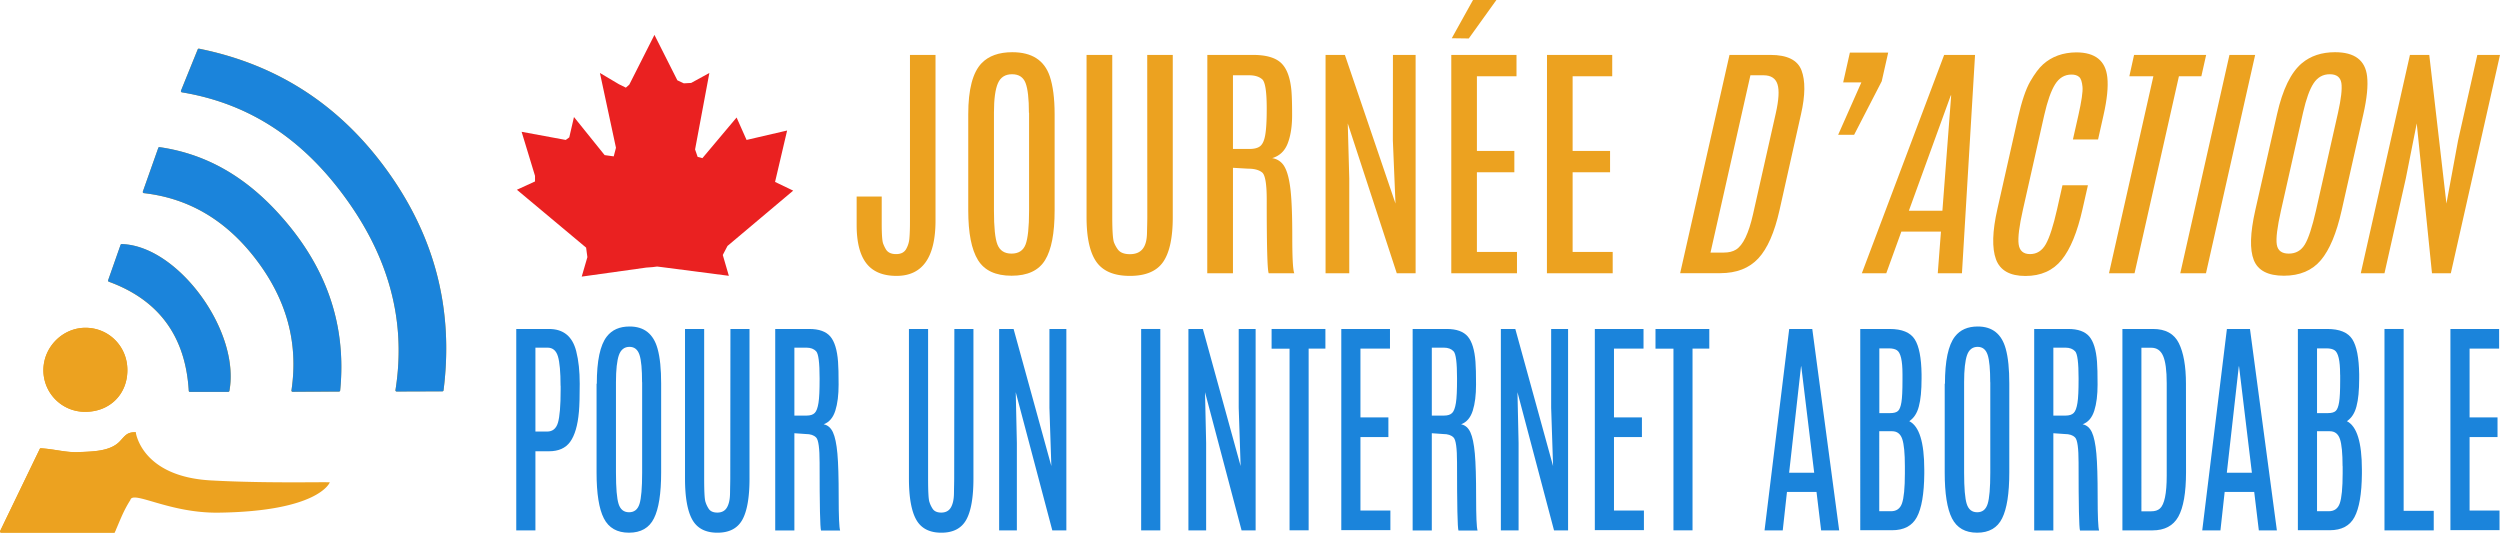
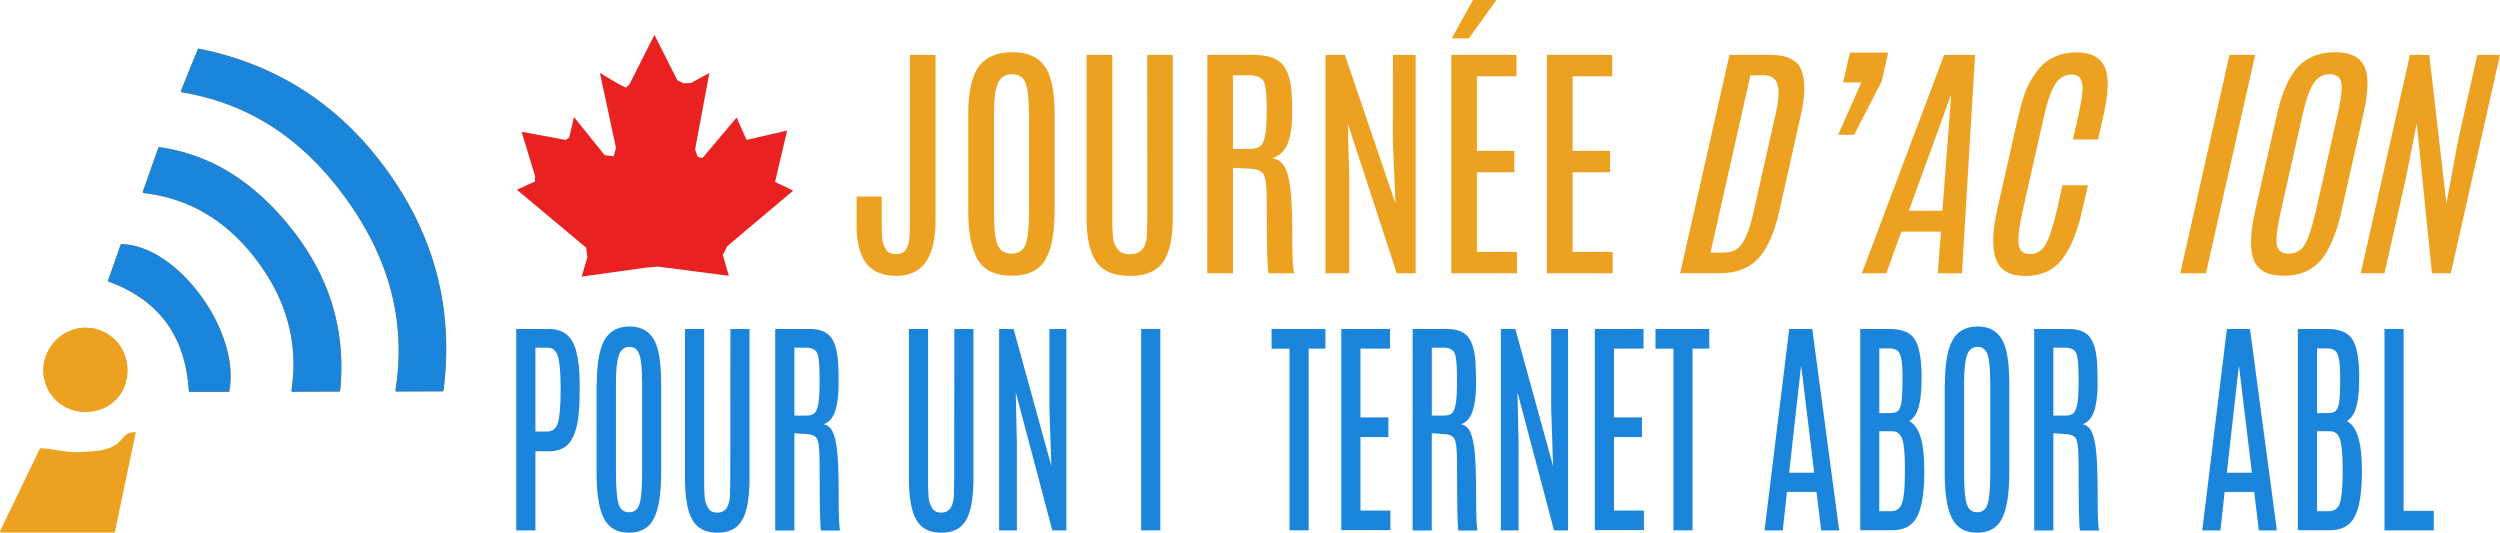
<svg xmlns="http://www.w3.org/2000/svg" id="Layer_1" data-name="Layer 1" viewBox="0 0 3131.71 667.3">
  <defs>
    <style>.cls-1{fill:#ea2121;}.cls-2{fill:#eca220;}.cls-3{fill:#1b84db;}</style>
  </defs>
  <g id="Layer_5" data-name="Layer 5">
    <polyline class="cls-1" points="823.11 333.9 829.01 334.6 913.01 345.5 905.41 319.4 911.31 308.1 993.61 238.8 970.91 227.9 986.01 163.5 935.21 175.3 922.71 147.2 879.91 198.1 873.91 196.5 870.71 187.2 888.61 91.4 865.81 103.9 856.61 104.4 848.51 100.6 819.81 43.7 788.31 106 784.01 109.8 775.31 105.5 751.51 91.4 771.61 185.1 768.81 195.9 757.41 194.3 719.01 146.6 713.11 172.1 708.71 175.3 653.41 165.1 670.21 220.3 670.21 227.3 647.51 237.7 734.21 310.2 735.81 322.1 728.71 346.5 809.51 335.2 817.51 334.6" />
  </g>
  <path class="cls-2" d="M1139.71,68.8h32.2V276.1q0,69.45-48.8,69.5c-17.2,0-29.8-5.3-37.9-15.8s-12.1-26.5-12.1-47.9V246.2h31.4v33.7c0,13.9.6,22.4,1.9,25.5a43.6,43.6,0,0,0,3.7,7.5c2.5,3.6,6.6,5.4,12.4,5.4s9.8-1.9,12.3-5.8a32.15,32.15,0,0,0,4.4-14.3c.5-5.6.7-12.6.7-20.7V68.8Z" />
  <path class="cls-2" d="M1212.91,143.1q0-46.65,16.8-64c8.8-9.1,21.6-13.7,38.4-13.7,24.5,0,40.1,10.1,46.9,30.1,4,11.9,6.1,27.8,6.1,47.6V263.7q0,42.75-12,62.2c-8,13-21.9,19.5-41.9,19.5s-34-6.5-42.1-19.6-12.2-33.8-12.2-62.2V143.1Zm76-1.9q0-26.25-4.2-37.2c-2.8-7.3-8.4-11-16.9-11s-14.4,3.7-17.7,11.2-5,19.7-5,36.8V263.9c0,20.8,1.4,35,4.4,42.5s8.8,11.3,17.6,11.3,14.7-3.8,17.6-11.4,4.4-21.7,4.4-42.3V141.2Z" />
  <path class="cls-2" d="M1437.11,68.8h32V272.1q0,38.4-12,55.9c-8,11.7-21.9,17.6-41.7,17.6s-33.8-5.9-42-17.6-12.3-30.4-12.3-55.9V68.8h32.2V271.3c0,18.2.8,29.1,2.3,32.7a38.45,38.45,0,0,0,4.7,8.5c2.9,3.9,7.9,5.9,15.1,5.9s12.4-2.2,15.9-6.5,5.3-10.8,5.5-19.4.4-15.6.4-21l-.1-202.7Z" />
  <path class="cls-2" d="M1512.41,68.8h57.3c16.3,0,28,3.4,35.1,10.1s11.4,18.2,12.9,34.3c.6,6.6.9,17,.9,31s-1.8,25.8-5.5,35.4-10.2,15.7-19.5,18.5a21,21,0,0,1,15.5,10.8c3.5,6.1,6,15.7,7.5,28.9s2.2,32.8,2.2,58.9.8,41.3,2.5,45.6h-32q-2.55-4.95-2.5-92.2c0-19.6-1.9-31-5.8-34.1s-9.6-4.7-17.4-4.7l-19.1-1.1V342.3h-32.2l.1-273.5Zm74.4,67c0-21-1.9-33.2-5.7-36.5s-9.2-5-16.4-5h-20.2v92.3H1565c6.2,0,10.8-1.2,13.7-3.6s5-6.9,6.2-13.7,1.9-17.3,1.9-31.7Z" />
  <path class="cls-2" d="M1744.91,68.8h28.4V342.3h-23.6l-61.4-187.7,1.9,69V342.3h-29.7V68.8h24.2l63.4,186.2-3.3-79.1.1-107.1Z" />
  <path class="cls-2" d="M1818,68.8h81.7V95.5h-49.6v93.6H1897v26.7h-46.9v99.8h50.2v26.7H1818Z" />
  <path class="cls-2" d="M1937.91,68.8h81.7V95.5H1970v93.6h46.9v26.7H1970v99.8h50.2v26.7h-82.4l.1-273.5Z" />
  <path class="cls-2" d="M2166.51,68.8h51.4c20.9,0,33.9,6.4,38.8,19.3s4.8,31.2-.6,54.9l-26.9,120.1q-9.45,42.15-26.6,60.6t-47.5,18.5h-50.4Zm57.9,73.5c3.9-17.1,4.6-29.4,2.2-36.8s-8.2-11.2-17.4-11.2h-16.5l-50,222.1h16.5c6.2,0,11.4-1.2,15.4-3.7q13.2-8.1,21.4-44.4Z" />
  <path class="cls-2" d="M2317.31,65.9h48l-8.1,35.9-34.6,67.1h-20l29.1-65.7h-22.8Z" />
  <path class="cls-2" d="M2435.41,68.8h38.7l-16.4,273.5h-30.3l4-52.2h-49.6l-18.9,52.2h-30.6ZM2391.21,264h42l11-144.5h-.5Z" />
  <path class="cls-2" d="M2527.81,147.8c4.7-20.7,9.8-36,15.4-45.7s11-16.9,16-21.4c11-9.9,25-15,41.9-15.1q35.4.15,38.7,31.2c1.3,11.9-.3,27.8-4.8,47.6l-6.8,30.3h-31.5l6.9-30.5c3.9-17.5,5.7-29.3,5.1-35.5s-1.9-10.3-4.2-12.3-5.4-3-9.6-3c-8.6,0-15.4,4.1-20.5,12.2s-9.6,21-13.6,38.5l-26.7,118.4c-4.7,20.7-6.5,35.2-5.4,43.4s5.9,12.4,14.3,12.4,15-4.1,19.7-12.4,9.4-22.8,14.1-43.5l6.8-30.3h31.9l-6.8,30c-6.5,28.7-15.1,49.8-26,63.3s-26,20.3-45.5,20.3-31.8-7-36.9-20.9-4.6-34.9,1.8-63Z" />
-   <path class="cls-2" d="M2673.31,68.8h90.3l-6,26.7h-28.1l-55.6,246.8h-32l55.6-246.8h-30.1Z" />
  <path class="cls-2" d="M2792.81,68.8H2825l-61.6,273.5h-32.2Z" />
  <path class="cls-2" d="M2852.41,143.1q10.5-46.65,31.2-64c10.9-9.1,24.7-13.7,41.5-13.7,24.5,0,37.8,10.1,40.1,30.1,1.4,11.9-.2,27.8-4.7,47.6l-27.2,120.6q-9.6,42.75-26,62.2T2861,345.4c-19.9,0-32.5-6.5-37.7-19.6s-4.6-33.8,1.8-62.2Zm76.4-1.9q5.85-26.25,4.2-37.2c-1.2-7.3-6-11-14.5-11s-15.2,3.7-20.2,11.2-9.4,19.7-13.3,36.8l-27.7,122.9c-4.7,20.8-6.4,35-5.2,42.5s6.2,11.3,15,11.3,15.5-3.8,20.1-11.4,9.2-21.7,13.9-42.3Z" />
  <path class="cls-2" d="M3103.31,68.8h28.4l-61.6,273.5h-23.6l-19.1-187.7-13.7,69L2987,342.3h-29.7l61.6-273.5h24.2l21.5,186.2,14.6-79.1Z" />
  <path class="cls-2" d="M1818.61,47.9,1845.21,0h29.3l-34.6,48.2S1825.91,47.9,1818.61,47.9Z" />
  <path class="cls-3" d="M646.71,412.1h41c18.1,0,29.4,9.3,34.1,27.8,3,11.7,4.4,25.3,4.4,40.8s-.3,27.3-1,35.1c-1.5,17.2-5.2,29.7-11,37.7s-14.7,11.8-26.5,11.8h-17v99.1h-24Zm55.5,71.2c0-17.3-1.1-29.5-3.3-36.9-2.2-7.2-6.5-10.9-13-10.9h-15.2V540.6h14.7c6.8,0,11.3-3.7,13.5-11s3.4-21.2,3.4-41.4v-4.9Z" />
  <path class="cls-3" d="M747.61,480.7q0-43.05,12.5-59.1c6.6-8.5,16.1-12.6,28.6-12.6q27.3,0,35,27.8c3.1,11,4.5,25.7,4.5,43.9V591.9q0,39.45-9,57.4c-5.9,12-16.4,18-31.3,18s-25.4-6-31.5-18-9.1-31.2-9.1-57.3V480.7Zm56.7-1.8c0-16.2-1-27.6-3.2-34.3s-6.3-10.1-12.6-10.1-10.8,3.5-13.2,10.3-3.7,18.2-3.7,34V592.1c0,19.2,1.1,32.3,3.3,39.2s6.5,10.4,13.1,10.4,10.9-3.5,13.1-10.5,3.3-20.1,3.3-39.1V478.9Z" />
  <path class="cls-3" d="M915,412.1h23.9V599.5q0,35.4-9,51.6t-31.2,16.2c-14.8,0-25.3-5.4-31.4-16.2s-9.2-28-9.2-51.6V412.1h24V598.8c0,16.8.5,26.9,1.7,30.1a31.82,31.82,0,0,0,3.6,7.8c2.1,3.7,5.9,5.4,11.2,5.4s9.3-2,11.8-6,4-10,4.1-17.9.3-14.4.3-19.3l.2-186.8Z" />
  <path class="cls-3" d="M971.11,412.1h42.8c12.1,0,20.9,3.2,26.2,9.4s8.6,16.8,9.7,31.7c.5,6.1.7,15.7.7,28.6s-1.3,23.8-4.1,32.6-7.6,14.5-14.6,17.1c5.1,1,9,4.4,11.6,10s4.5,14.5,5.6,26.7,1.6,30.3,1.6,54.4.6,38.1,1.8,42h-23.9q-1.8-4.65-1.8-85c0-18-1.4-28.5-4.3-31.5s-7.2-4.4-13-4.4l-14.3-1V664.5h-24V412.1Zm55.6,61.7c0-19.3-1.4-30.6-4.3-33.7s-6.9-4.6-12.2-4.6h-15.1v85.1h15.3c4.7,0,8-1.1,10.2-3.3s3.7-6.4,4.7-12.6,1.4-16,1.4-29.2Z" />
  <path class="cls-3" d="M1195.51,412.1h23.9V599.5q0,35.4-9,51.6t-31.2,16.2c-14.8,0-25.3-5.4-31.4-16.2s-9.2-28-9.2-51.6V412.1h24V598.8c0,16.8.5,26.9,1.7,30.1a31.82,31.82,0,0,0,3.6,7.8c2.1,3.7,5.9,5.4,11.2,5.4s9.3-2,11.8-6,4-10,4.1-17.9.3-14.4.3-19.3l.2-186.8Z" />
  <path class="cls-3" d="M1314.61,412.1h21.2V664.4h-17.6l-45.8-173.1,1.4,63.6V664.4h-22.2V412.1h18.1L1317,583.8l-2.4-73Z" />
  <path class="cls-3" d="M1429.51,412.1h24V664.4h-24Z" />
-   <path class="cls-3" d="M1551.71,412.1h21.2V664.4h-17.6l-45.8-173.1,1.4,63.6V664.4h-22.2V412.1h18.1l47.3,171.7-2.4-73Z" />
  <path class="cls-3" d="M1592.91,412.1h67.4v24.6h-21V664.3h-23.9V436.8h-22.5Z" />
  <path class="cls-3" d="M1680.21,412.1h61v24.6h-37v86.2h35v24.6h-35v92h37.5v24.6h-61.5v-252Z" />
  <path class="cls-3" d="M1769.61,412.1h42.8c12.1,0,20.9,3.2,26.2,9.4s8.6,16.8,9.7,31.7c.5,6.1.7,15.7.7,28.6s-1.3,23.8-4.1,32.6-7.6,14.5-14.6,17.1c5.1,1,9,4.4,11.6,10s4.5,14.5,5.6,26.7,1.6,30.3,1.6,54.4.6,38.1,1.8,42H1827q-1.8-4.65-1.8-85c0-18-1.4-28.5-4.3-31.5s-7.2-4.4-13-4.4l-14.3-1V664.5h-24V412.1Zm55.6,61.7c0-19.3-1.4-30.6-4.3-33.7s-6.9-4.6-12.2-4.6h-15.1v85.1h15.3c4.7,0,8-1.1,10.2-3.3s3.7-6.4,4.7-12.6,1.4-16,1.4-29.2v-1.7Z" />
  <path class="cls-3" d="M1943.11,412.1h21.2V664.4h-17.6l-45.8-173.1,1.4,63.6V664.4h-22.2V412.1h18.1l47.3,171.7-2.4-73Z" />
  <path class="cls-3" d="M1997.81,412.1h61v24.6h-37v86.2h35v24.6h-35v92h37.5v24.6h-61.5Z" />
  <path class="cls-3" d="M2073.81,412.1h67.4v24.6h-21V664.3h-23.9V436.8h-22.5V412.1Z" />
  <path class="cls-3" d="M2241.31,412.1h28.9l33.7,252.3h-22.6l-5.8-48.2h-37l-5.3,48.2h-22.8Zm-.1,180.1h31.4l-16.2-133.3h-.3Z" />
  <path class="cls-3" d="M2330.21,412.1h36.9c15.4,0,25.9,4.3,31.4,12.9s8.3,23.2,8.6,43.8v5.4c0,14.8-1.1,26.5-3.4,34.9-2.2,8.6-6.3,14.7-12,18.5q18.75,9.45,18.8,60.6v5.3c-.2,25.3-3.4,43.3-9.3,54.3s-16.3,16.4-31,16.4h-39.9V412.1Zm53,57.2v-.8c0-16.8-2.3-26.8-7-29.8-2.3-1.5-5.7-2.3-10.1-2.3h-11.9v81.1h13.5c4.7,0,7.9-.9,9.9-2.7s3.4-5.6,4.3-11.1,1.3-14.7,1.3-27.2Zm3,114.8c0-16.3-1.1-27.6-3.3-34.1s-6.4-9.8-12.7-9.8h-16.1V640.4h14.8c6.8,0,11.4-3.3,13.7-9.9s3.6-19.1,3.6-37.7Z" />
  <path class="cls-3" d="M2436.41,480.7q0-43.05,12.5-59.1c6.6-8.5,16.1-12.6,28.6-12.6q27.3,0,35,27.8c3.1,11,4.5,25.7,4.5,43.9V591.9q0,39.45-9,57.4c-5.9,12-16.4,18-31.3,18s-25.4-6-31.5-18-9.1-31.2-9.1-57.3V480.7Zm56.7-1.8c0-16.2-1-27.6-3.2-34.3s-6.3-10.1-12.6-10.1-10.8,3.5-13.2,10.3-3.7,18.2-3.7,34V592.1c0,19.2,1.1,32.3,3.3,39.2s6.5,10.4,13.1,10.4,10.9-3.5,13.1-10.5,3.3-20.1,3.3-39.1V478.9Z" />
  <path class="cls-3" d="M2548.21,412.1H2591c12.1,0,20.9,3.2,26.2,9.4s8.6,16.8,9.7,31.7c.5,6.1.7,15.7.7,28.6s-1.3,23.8-4.1,32.6-7.6,14.5-14.6,17.1c5.1,1,9,4.4,11.6,10s4.5,14.5,5.6,26.7,1.6,30.3,1.6,54.4.6,38.1,1.8,42h-23.9q-1.8-4.65-1.8-85c0-18-1.4-28.5-4.3-31.5s-7.2-4.4-13-4.4l-14.3-1V664.5h-24V412.1Zm55.6,61.7c0-19.3-1.4-30.6-4.3-33.7s-6.9-4.6-12.2-4.6h-15.1v85.1h15.3c4.7,0,8-1.1,10.2-3.3s3.7-6.4,4.7-12.6,1.4-16,1.4-29.2v-1.7Z" />
-   <path class="cls-3" d="M2658.71,412.1h38.4c15.6,0,26.4,5.9,32.3,17.8s8.9,28.8,8.9,50.7l.1,110.8c0,25.9-3.3,44.5-9.7,55.9s-17.2,17.1-32.4,17.1h-37.6Zm55.5,67.8c0-15.8-1.5-27.1-4.5-34s-7.9-10.3-14.9-10.3h-12.3V640.5h12.3c4.7,0,8.2-1.1,10.9-3.5,5.6-5,8.5-18.6,8.5-41Z" />
  <path class="cls-3" d="M2789.61,412.1h28.9l33.7,252.3h-22.6l-5.8-48.2h-37l-5.3,48.2h-22.8Zm-.1,180.1h31.4l-16.1-133.3h-.3Z" />
  <path class="cls-3" d="M2878.41,412.1h36.9c15.4,0,25.9,4.3,31.4,12.9s8.3,23.2,8.6,43.8v5.4c0,14.8-1.1,26.5-3.4,34.9-2.2,8.6-6.3,14.7-12,18.5q18.75,9.45,18.8,60.6v5.3c-.2,25.3-3.4,43.3-9.3,54.3s-16.3,16.4-31,16.4h-39.9V412.1Zm53,57.2v-.8c0-16.8-2.3-26.8-7-29.8-2.3-1.5-5.7-2.3-10.1-2.3h-11.8v81.1H2916c4.7,0,7.9-.9,9.9-2.7s3.4-5.6,4.3-11.1,1.3-14.7,1.3-27.2v-7.1h-.1Zm3.1,114.8c0-16.3-1.1-27.6-3.3-34.1s-6.4-9.8-12.7-9.8h-16V640.4h14.8c6.8,0,11.4-3.3,13.7-9.9s3.6-19.1,3.6-37.7V584h-.1Z" />
  <path class="cls-3" d="M2987,412.1h24V639.9h37.7v24.5H2987Z" />
-   <path class="cls-3" d="M3069.61,412.1h61v24.6h-37v86.2h35v24.6h-35v92h37.5v24.6h-61.5Z" />
  <g id="Layer_1-2" data-name="Layer 1">
    <path class="cls-2" d="M170.12,541.39c-10.88-.07-12.62,3.54-19.83,11.21-12,12.89-33.91,12.89-51.54,13.69-16,.73-29.37-3.61-47.47-4.81a1.41,1.41,0,0,0-1.4.8C34.26,594.53,17.5,629.31.21,665.1a1.42,1.42,0,0,0,1.34,2.07h141.2a1.42,1.42,0,0,0,1.13-.54m82.85-553a1.48,1.48,0,0,0,1.14,2c89.86,14.89,155.69,63.63,206.36,134.26,50.94,71,75.37,149.75,61.15,238.81a1.46,1.46,0,0,0,1.47,1.66l57.28-.2a1.49,1.49,0,0,0,1.47-1.26c13.09-102.48-11.68-194.08-71.37-276.26C425.82,132.21,348.11,80.87,249.3,60.9a1.58,1.58,0,0,0-1.67.87C240.42,79.8,233.74,96.29,226.73,113.58ZM178.93,240a1.45,1.45,0,0,0,1.2,1.93c60.22,6.81,106.55,37.52,142.21,85.19s51.87,100.95,42.72,162a1.47,1.47,0,0,0,1.47,1.67c19.43-.07,38.32-.14,58.08-.27a1.5,1.5,0,0,0,1.47-1.34c8.62-87.79-21-161-78.84-223.58-39.53-42.8-87.13-72.57-147.35-81.25a1.62,1.62,0,0,0-1.6.93ZM287.42,489.65c13.89-75-64.56-182.06-134.93-183.8a1.5,1.5,0,0,0-1.4,1l-15.62,44.27a1.49,1.49,0,0,0,.87,1.87c63,23,96.13,68.83,100.14,136.66a1.47,1.47,0,0,0,1.47,1.4c16.22-.13,32-.13,48.07-.2A1.55,1.55,0,0,0,287.42,489.65ZM106.7,515.88c30.71.07,52.87-21.89,52.87-52.27,0-29.31-22.7-52.61-51.74-53s-53.41,23.84-53.48,53A52.07,52.07,0,0,0,106.7,515.88Z" />
-     <path class="cls-2" d="M264.25,601.81C340,606,419.61,603.14,413,604.48c0,0-13.76,36.12-139.33,37.72-62,.8-107.56-28.38-110.36-15.82-9.68,15.08-14.09,28.77-19.5,40.39a1.18,1.18,0,0,1-1.13.53H1.48a1.47,1.47,0,0,1-1.34-2.07c17.29-35.78,34.12-70.57,49.67-102.81a1.39,1.39,0,0,1,1.41-.8c18.09,1.13,31.57,5.54,47.46,4.8,17.63-.8,39.53-.8,51.54-13.68,7.21-7.68,8.95-11.29,19.83-11.22C170.12,541.45,176.79,597,264.25,601.81Z" />
    <path class="cls-3" d="M226.73,113.58c7-17.29,13.69-33.78,21-51.67a1.43,1.43,0,0,1,1.66-.87c98.81,19.89,176.46,71.17,234.87,151.68C543.92,294.9,568.62,386.43,555.6,489a1.46,1.46,0,0,1-1.47,1.27l-57.28.2a1.46,1.46,0,0,1-1.47-1.67C509.6,399.72,485.23,320.94,434.23,250c-50.74-70.7-116.5-119.43-206.36-134.32A1.59,1.59,0,0,1,226.73,113.58Z" />
    <path class="cls-3" d="M178.93,240l19.36-54.75a1.38,1.38,0,0,1,1.6-.93C260.11,193,307.71,222.73,347.3,265.6c57.75,62.62,87.53,135.79,78.85,223.58a1.52,1.52,0,0,1-1.47,1.34c-19.76.06-38.65.13-58.08.26a1.49,1.49,0,0,1-1.47-1.67c9.15-60.95-7.14-114.29-42.79-162s-82-78.38-142.21-85.19A1.57,1.57,0,0,1,178.93,240Z" />
    <path class="cls-3" d="M286,490.85c-16.16.07-31.91.07-48.07.07a1.48,1.48,0,0,1-1.47-1.41c-4-67.76-37-113.62-100.14-136.66a1.47,1.47,0,0,1-.87-1.87L151,306.72a1.53,1.53,0,0,1,1.41-1c70.36,1.87,148.74,108.82,134.92,183.93A1.43,1.43,0,0,1,286,490.85Z" />
    <path class="cls-2" d="M106.7,515.88a52.07,52.07,0,0,1-52.35-52.27c.14-29.17,24.57-53.41,53.48-53s51.81,23.7,51.74,53C159.57,494,137.41,515.88,106.7,515.88Z" />
  </g>
</svg>